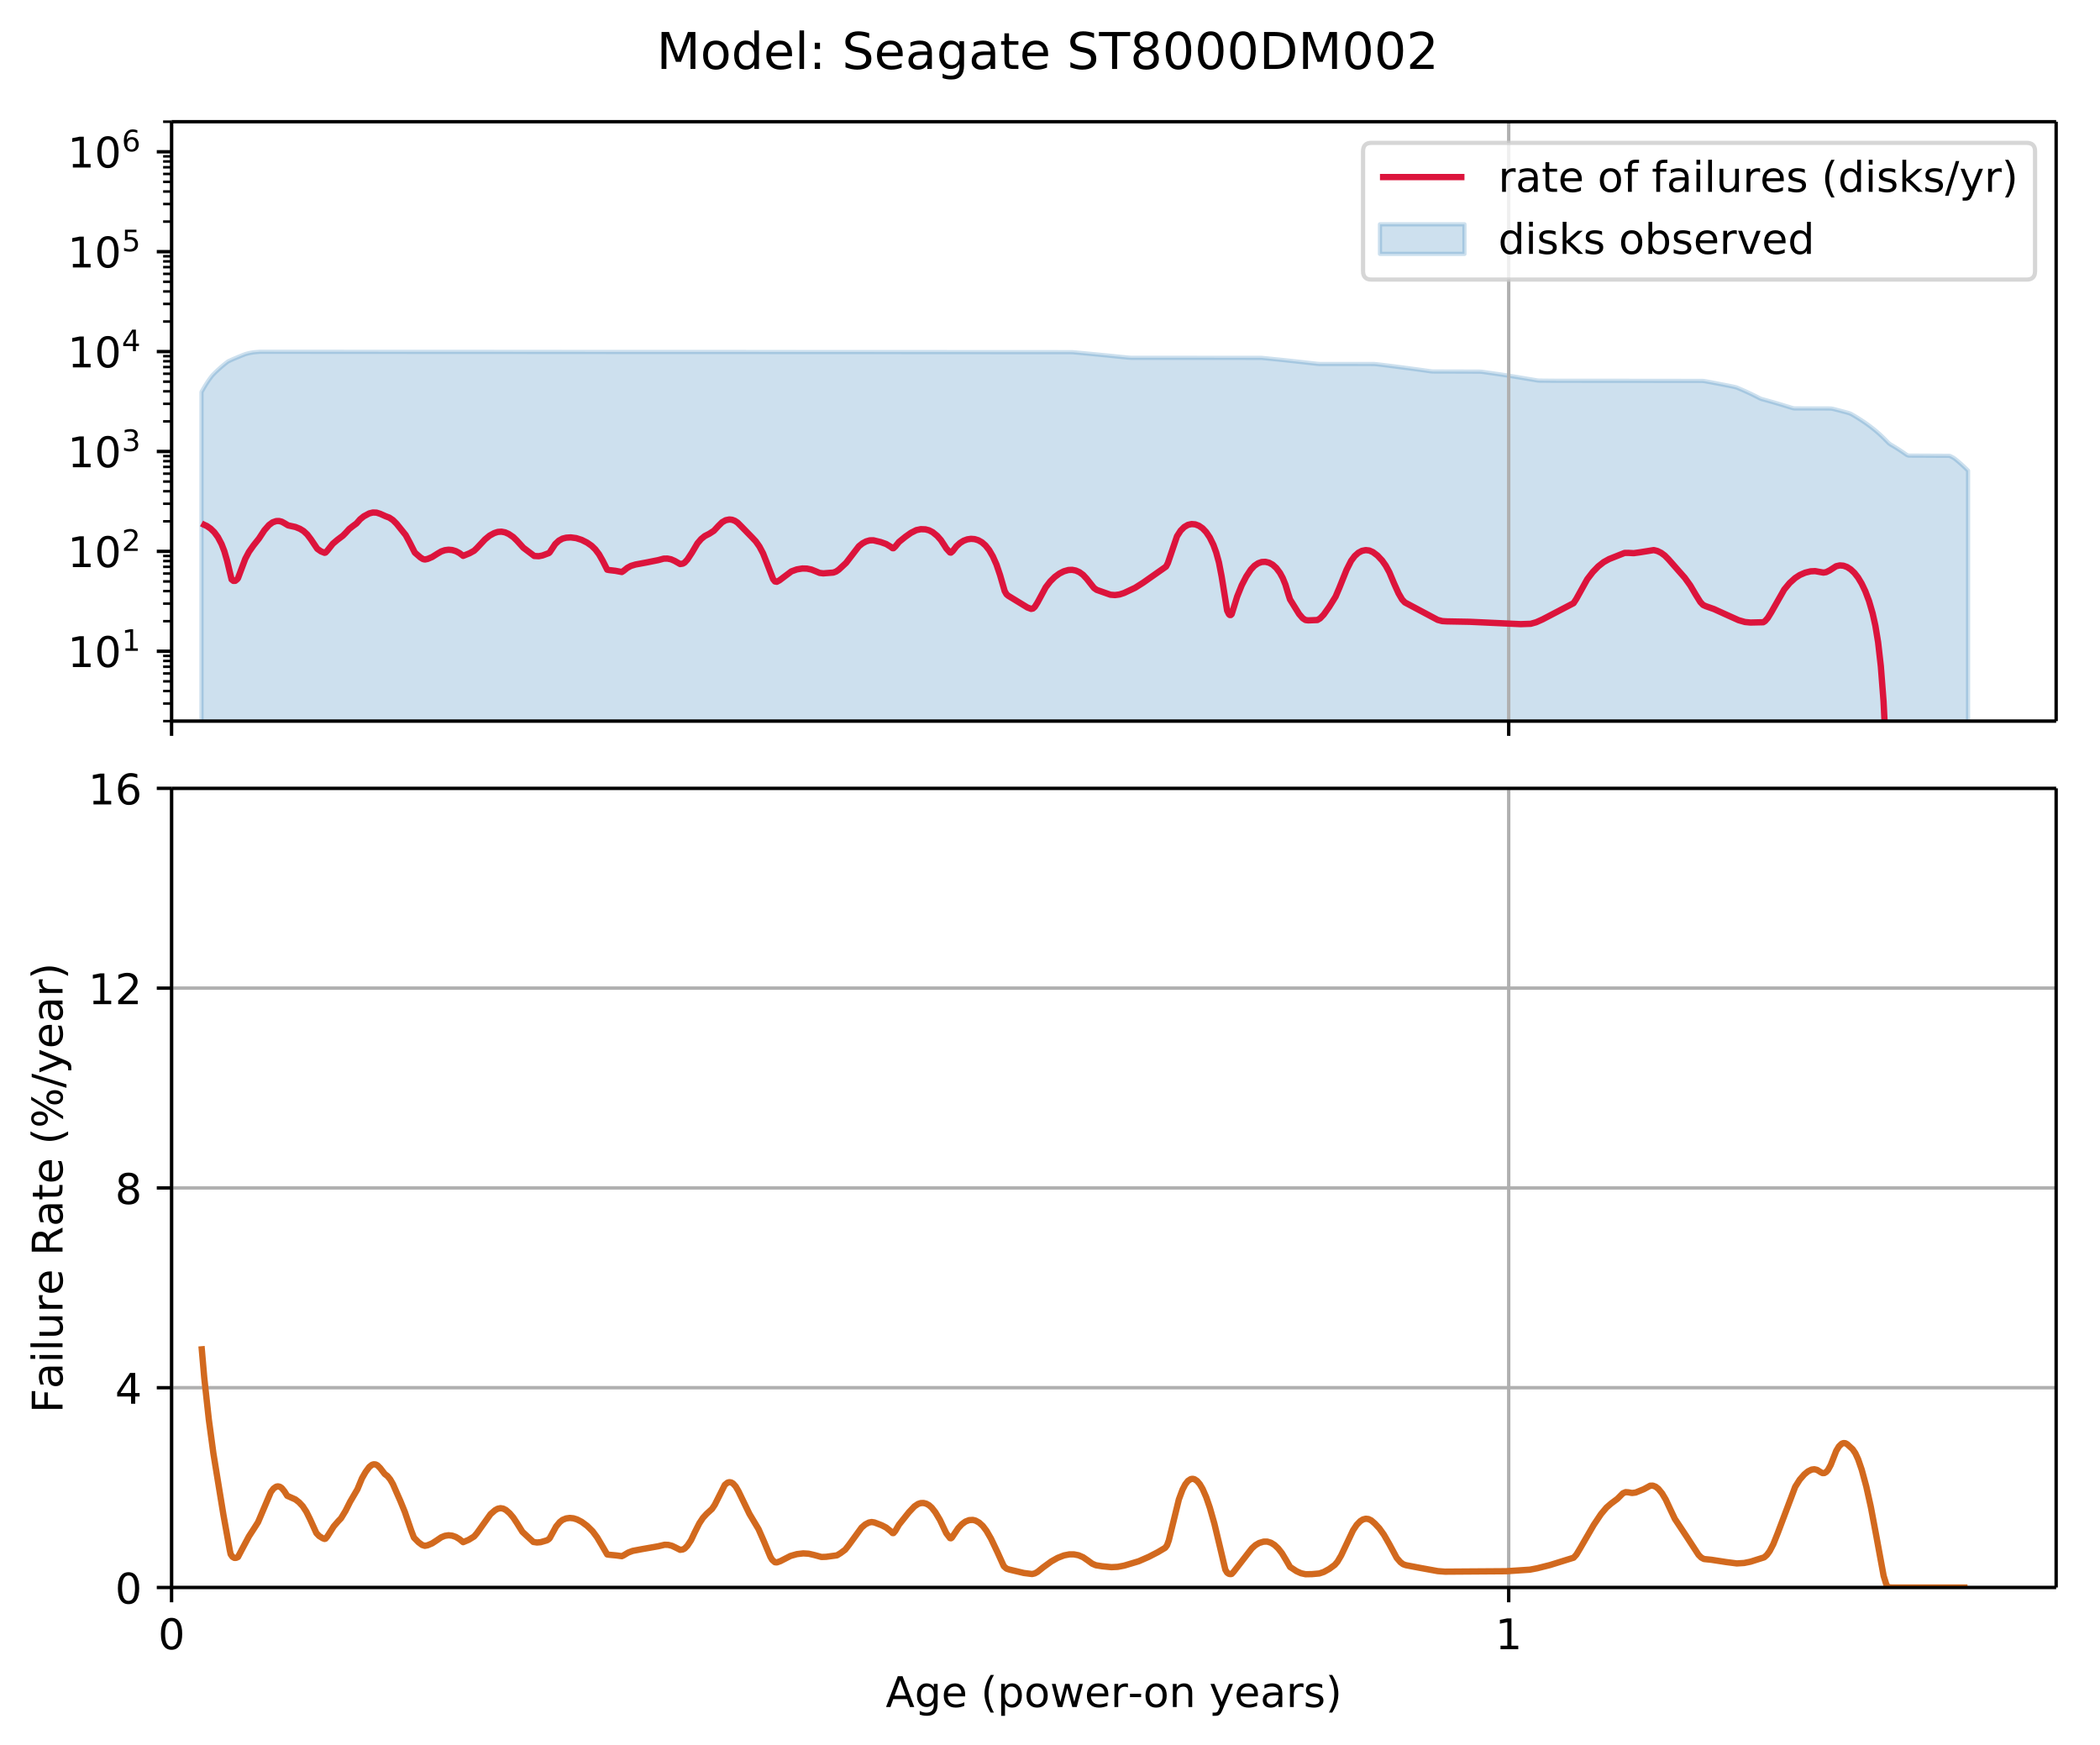
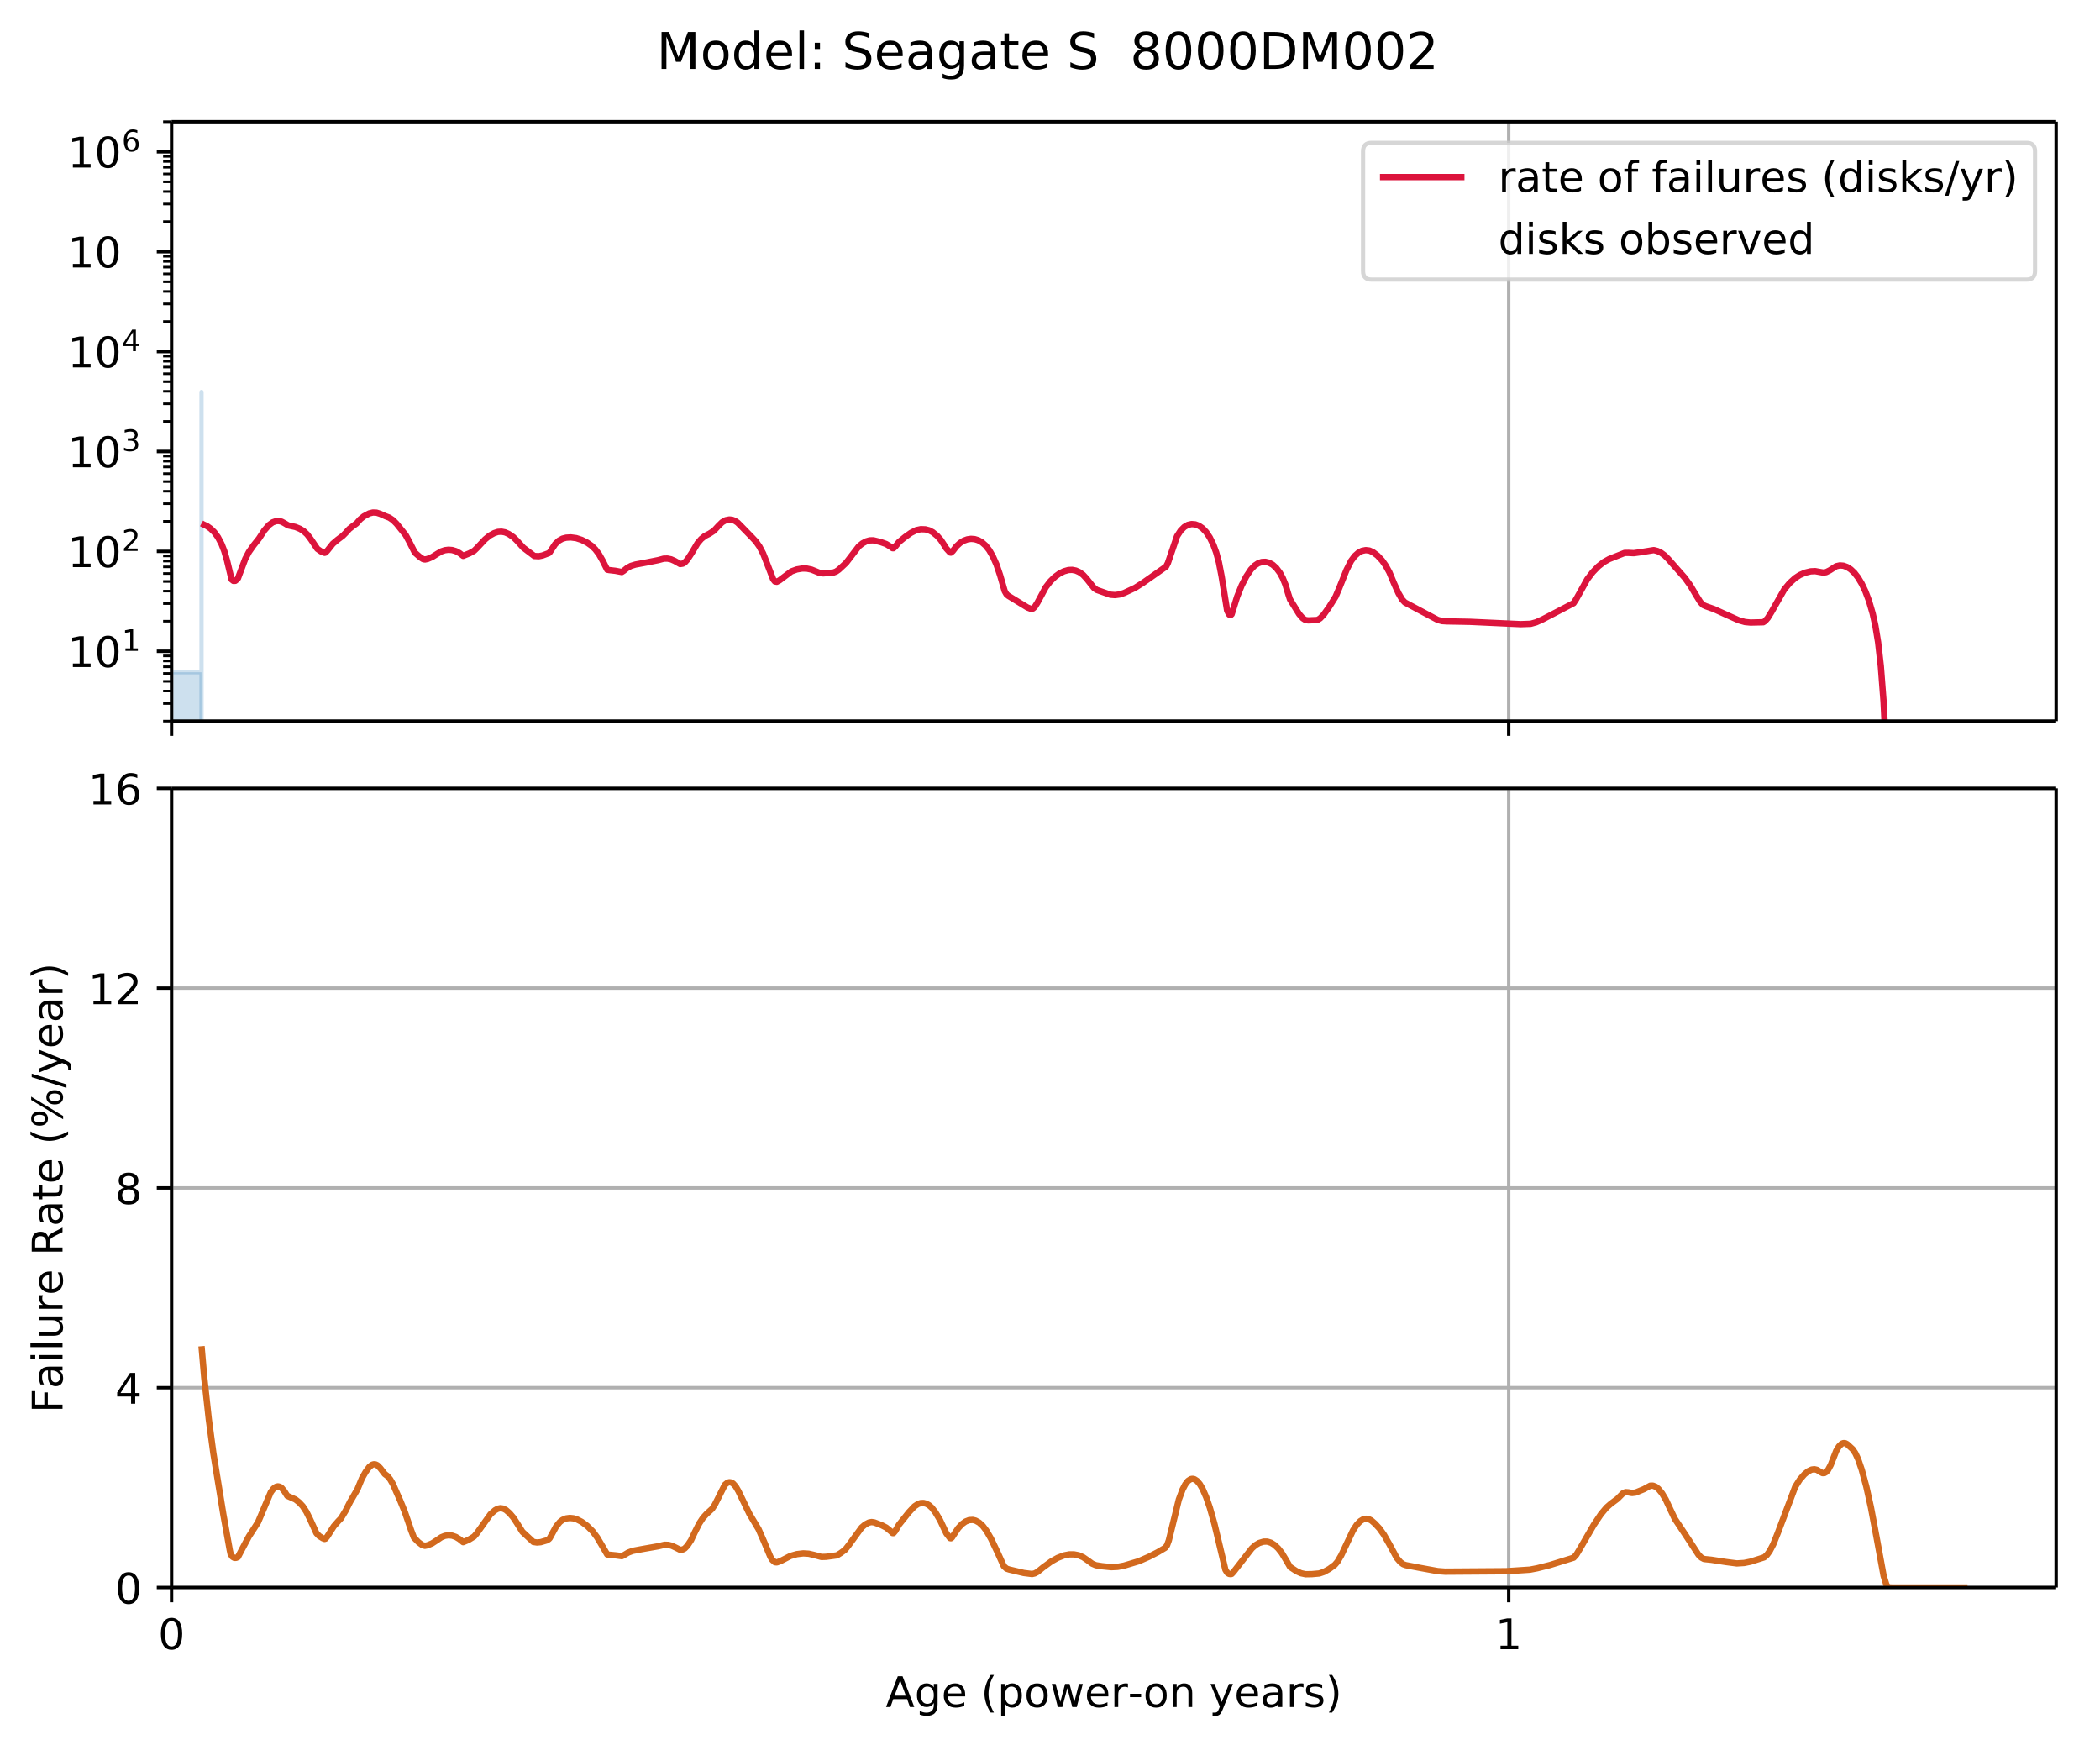
<svg xmlns="http://www.w3.org/2000/svg" xmlns:xlink="http://www.w3.org/1999/xlink" width="497pt" height="413pt" version="1.1" viewBox="0 0 497 413">
  <defs>
    <style type="text/css">*{stroke-linecap:butt;stroke-linejoin:round;}</style>
  </defs>
  <path d="m0 413.2h497.32v-413.2h-497.32z" fill="#fff" />
  <path d="m40.603 170.63h446.02v-141.83h-446.02z" fill="#fff" />
  <defs>
-     <path id="ae" d="m47.691-235.45v-84.997l0.216-0.359 0.216-0.387 0.216-0.373 0.216-0.359 0.216-0.347 0.216-0.336 0.216-0.325 0.216-0.315 0.216-0.304 0.216-0.294 0.216-0.285 0.216-0.267 0.216-0.225 0.216-0.22 0.216-0.215 0.216-0.211 0.216-0.205 0.216-0.201 0.216-0.197 0.216-0.193 0.216-0.19 0.216-0.186 0.216-0.183 0.216-0.18 0.216-0.177 0.216-0.174 0.216-0.171 0.216-0.168 0.216-0.162 0.216-0.105 0.216-0.103 0.216-0.102 0.216-0.099 0.216-0.095 0.216-0.094 0.216-0.093 0.216-0.092 0.216-0.091 0.216-0.091 0.216-0.09 0.216-0.088 0.216-0.088 0.216-0.087 0.216-0.086 0.216-0.086 0.216-0.085 0.216-0.084 0.216-0.083 0.216-0.062 0.216-0.058 0.216-0.058 0.216-0.056 0.216-0.041 0.216-0.04 0.216-0.039 0.216-0.039 0.216-0.038 0.216-0.019 0.216-0.019 0.216-0.019 0.216-0.019 0.216-0.018 0.216-0.018 0.216-0.018 0.216-2.1e-5 0.216-1.6e-5 0.216 4e-6 0.216 7e-6 0.216 1.2e-5 0.216 1.4e-5 0.216 1.9e-5 0.216 2.2e-5 0.216 2.6e-5 0.216 2.9e-5 0.216 3.8e-5 0.216 4.8e-5 3.453 8.01e-4 0.216 5.5e-5 0.216 6.1e-5 0.432 1.42e-4 1.295 3.25e-4 0.216 6.7e-5 0.216 8e-5 0.216 9.2e-5 0.216 1.04e-4 0.432 5.12e-4 0.216 2.34e-4 3.237 0.003 1.079 0.001 1.295 0.001 0.216 2.02e-4 0.863 8.47e-4 0.432 3.93e-4 0.432 3.65e-4 0.216 1.69e-4 0.647 4.05e-4 0.863 4.23e-4 0.216 1.1e-4 0.863 4.57e-4 1.942 8.66e-4 0.216 1.04e-4 0.216 1.08e-4 0.216 1.12e-4 0.216 1.15e-4 0.216 1.31e-4 0.216 1.37e-4 2.158 0.001 3.453 0.002 0.216 1.15e-4 1.079 4.76e-4 0.216 1.01e-4 0.216 1.05e-4 0.216 1.09e-4 0.216 1.21e-4 0.216 1.47e-4 0.216 1.53e-4 0.216 1.6e-4 1.511 0.001 2.374 0.002 0.863 5.47e-4 2.59 0.001 3.021 0.001 0.216 9.1e-5 5.611 0.002 0.216 9.4e-5 0.432 2.25e-4 0.432 2.29e-4 0.216 1.16e-4 0.432 2.36e-4 0.216 1.21e-4 0.216 1.23e-4 0.216 1.27e-4 0.216 1.29e-4 0.216 1.31e-4 0.216 1.35e-4 0.216 1.37e-4 0.216 1.4e-4 0.216 1.44e-4 0.216 1.48e-4 0.216 1.53e-4 0.216 1.57e-4 0.216 1.62e-4 0.216 1.66e-4 0.216 1.7e-4 0.216 1.73e-4 0.216 1.76e-4 0.216 1.81e-4 0.216 1.85e-4 0.216 1.9e-4 0.216 1.93e-4 0.216 1.96e-4 0.216 1.98e-4 1.079 0.001 2.158 0.002 0.432 3.77e-4 0.216 2.04e-4 0.216 2.09e-4 0.216 2.14e-4 0.216 2.18e-4 0.432 4.73e-4 0.216 2.38e-4 1.942 0.002 3.237 0.003 0.863 7.58e-4 1.079 8.48e-4 1.726 0.001 0.216 1.59e-4 0.216 1.72e-4 0.863 7.15e-4 0.863 7.21e-4 0.647 5.46e-4 0.216 1.86e-4 0.216 1.99e-4 0.863 7.06e-4 4.964 0.003 1.079 6.59e-4 0.432 2.66e-4 2.805 0.002 0.216 1.23e-4 0.216 1.1e-4 2.806 0.001 0.216 6.7e-5 0.216 7e-5 13.596 0.004 0.863 2.03e-4 0.216 5.2e-5 0.216 5.6e-5 0.216 6e-5 0.216 6.4e-5 0.216 7.6e-5 0.216 8.1e-5 0.216 8.6e-5 0.216 9e-5 0.216 9.4e-5 0.216 9.8e-5 0.216 1.01e-4 0.216 1.06e-4 0.432 2.16e-4 0.647 3.3e-4 0.647 3.37e-4 0.432 2.28e-4 0.647 3.48e-4 0.216 1.22e-4 0.216 1.26e-4 0.216 1.3e-4 0.216 1.32e-4 0.432 2.69e-4 0.432 2.77e-4 0.216 1.42e-4 0.216 1.47e-4 0.216 1.52e-4 0.216 1.54e-4 0.216 1.57e-4 0.216 1.59e-4 0.216 1.62e-4 0.216 1.68e-4 0.216 1.76e-4 0.216 1.83e-4 0.216 1.9e-4 0.216 1.96e-4 0.216 1.99e-4 0.216 2.01e-4 0.216 2.05e-4 0.216 2.08e-4 0.216 2.12e-4 0.216 2.17e-4 0.216 2.2e-4 0.216 2.24e-4 0.216 2.29e-4 0.216 2.33e-4 0.216 2.4e-4 0.216 2.51e-4 0.216 2.57e-4 0.216 2.62e-4 0.216 2.67e-4 0.216 2.7e-4 0.216 2.74e-4 0.863 0.001 2.806 0.003 0.216 2.68e-4 2.158 0.003 1.511 0.002 1.511 0.002 0.647 6.12e-4 1.295 0.001 1.079 8.36e-4 0.216 1.53e-4 1.079 6.56e-4 0.863 4.57e-4 0.216 1.01e-4 0.432 1.71e-4 0.432 1.31e-4 0.216 5.1e-5 0.216 3.6e-5 0.216 2.2e-5 0.216 8e-6 0.216-4e-6 1.942-3e-4 0.216-3.2e-5 0.216-2.9e-5 0.216-2.4e-5 0.216-2.1e-5 0.216-1.8e-5 0.216-1.5e-5 0.216-1.1e-5 0.216-7e-6 0.216 1e-6 0.216 2e-5 0.216 2.3e-5 0.432 5.1e-5 3.453 4.69e-4 0.216 3.1e-5 0.432 7.1e-5 0.216 3.9e-5 0.216 4.1e-5 0.216 4.8e-5 0.432 1.13e-4 0.432 1.21e-4 0.216 6.3e-5 0.432 1.31e-4 0.432 1.36e-4 0.216 7.1e-5 0.216 7.9e-5 0.216 8.6e-5 0.216 9.4e-5 0.216 1e-4 0.216 1.09e-4 0.216 1.2e-4 0.216 1.33e-4 0.216 1.45e-4 0.216 1.55e-4 2.374 0.002 1.079 7.59e-4 0.432 2.73e-4 1.295 6.59e-4 0.216 1.13e-4 0.216 1.16e-4 0.216 1.21e-4 0.216 1.24e-4 0.216 1.3e-4 0.216 1.42e-4 0.216 1.67e-4 0.216 1.81e-4 2.158 0.002 4.748 0.003 1.079 7.81e-4 1.079 7.92e-4 0.216 1.61e-4 0.216 1.64e-4 0.216 1.66e-4 0.216 1.69e-4 0.432 3.43e-4 0.432 3.48e-4 1.079 8.84e-4 0.216 1.82e-4 0.647 5.54e-4 0.432 3.74e-4 0.216 1.89e-4 1.511 0.001 10.575 0.008 0.863 5.43e-4 0.216 1.2e-4 0.216 1.08e-4 3.021 0.001 0.432 1.59e-4 0.432 1.63e-4 0.432 1.68e-4 0.432 1.73e-4 0.432 1.77e-4 0.216 1.16e-4 0.216 1.27e-4 0.216 1.33e-4 0.216 1.41e-4 0.216 1.51e-4 0.432 3.09e-4 0.216 1.57e-4 0.432 3.19e-4 2.806 0.002 0.432 3.37e-4 0.432 3.43e-4 0.216 1.74e-4 0.216 1.76e-4 0.863 7.14e-4 0.647 5.42e-4 0.432 3.65e-4 0.647 5.52e-4 0.216 2.44e-4 0.216 3.18e-4 0.216 0.003 0.216 0.004 0.216 0.005 0.216 0.013 0.216 0.015 0.216 0.02 0.216 0.02 0.216 0.02 0.216 0.02 0.216 0.02 0.216 0.02 0.216 0.02 0.216 0.02 0.216 0.02 0.216 0.02 0.216 0.02 0.216 0.02 0.216 0.021 0.216 0.021 0.216 0.021 0.216 0.021 0.216 0.021 0.216 0.021 0.216 0.021 0.216 0.021 0.216 0.021 0.216 0.021 0.216 0.021 0.216 0.021 0.216 0.021 0.216 0.021 0.216 0.021 0.216 0.021 0.216 0.021 0.216 0.021 0.216 0.021 0.216 0.021 0.216 0.021 0.216 0.021 0.216 0.021 0.216 0.021 0.216 0.021 0.216 0.022 0.216 0.022 0.216 0.022 0.216 0.022 0.216 0.022 0.216 0.022 0.216 0.022 0.216 0.022 0.216 0.022 0.216 0.022 0.216 0.022 0.216 0.022 0.216 0.022 0.216 0.022 0.216 0.022 0.216 0.022 0.216 0.022 0.216 0.022 0.216 0.022 0.216 0.022 0.216 0.022 0.216 0.019 0.216 0.018 0.216 0.017 0.216 0.008 0.216 0.006 1.295 5.15e-4 0.432 1.75e-4 0.216 9e-5 0.216 9.3e-5 0.216 9.5e-5 0.216 9.8e-5 0.216 1.01e-4 0.216 1.03e-4 0.432 2.13e-4 0.432 2.21e-4 0.216 1.13e-4 0.432 2.31e-4 0.216 1.19e-4 0.216 1.22e-4 0.216 1.25e-4 0.216 1.27e-4 0.216 1.29e-4 0.432 2.33e-4 0.216 1.2e-4 0.216 1.22e-4 0.432 2.49e-4 0.432 2.54e-4 0.432 2.59e-4 0.216 1.33e-4 0.216 1.4e-4 0.216 1.46e-4 0.216 1.74e-4 0.216 1.91e-4 0.216 2.06e-4 0.216 2.09e-4 0.216 2.14e-4 0.216 2.16e-4 1.079 0.001 1.079 0.001 3.669 0.004 1.942 0.002 1.726 0.001 2.374 0.002 0.432 2.96e-4 0.216 1.18e-4 0.216 1.02e-4 1.295 4.81e-4 0.216 8.6e-5 0.216 9.1e-5 0.216 9.4e-5 0.432 1.93e-4 0.216 9.9e-5 0.432 2.03e-4 0.647 3.14e-4 0.863 4.26e-4 0.647 3.26e-4 0.432 2.21e-4 0.216 1.15e-4 0.216 1.21e-4 0.216 1.26e-4 0.216 1.3e-4 0.216 1.33e-4 0.216 1.36e-4 0.216 1.38e-4 0.216 1.41e-4 0.216 1.63e-4 0.216 2.62e-4 0.216 3.62e-4 0.216 0.006 0.216 0.013 0.216 0.021 0.216 0.022 0.216 0.022 0.216 0.022 0.216 0.022 0.216 0.022 0.216 0.022 0.216 0.022 0.216 0.022 0.216 0.022 0.216 0.022 0.216 0.022 0.216 0.022 0.216 0.022 0.216 0.022 0.216 0.022 0.216 0.022 0.216 0.022 0.216 0.022 0.216 0.022 0.216 0.022 0.216 0.023 0.216 0.023 0.216 0.023 0.216 0.023 0.216 0.023 0.216 0.023 0.216 0.023 0.216 0.023 0.216 0.023 0.216 0.023 0.216 0.023 0.216 0.023 0.216 0.023 0.216 0.023 0.216 0.023 0.216 0.023 0.216 0.023 0.216 0.023 0.216 0.023 0.216 0.023 0.216 0.024 0.216 0.024 0.216 0.024 0.216 0.024 0.216 0.024 0.216 0.024 0.216 0.024 0.216 0.024 0.216 0.024 0.216 0.024 0.216 0.024 0.216 0.024 0.216 0.024 0.216 0.024 0.216 0.024 0.216 0.024 0.216 0.024 0.216 0.024 0.216 0.024 0.216 0.024 0.216 0.018 0.216 0.01 0.216 5.7e-4 0.216 1.26e-4 0.216 1.29e-4 0.216 1.32e-4 0.216 1.35e-4 0.216 1.38e-4 0.216 1.4e-4 0.216 1.43e-4 0.216 1.46e-4 0.216 1.49e-4 0.216 1.51e-4 0.216 1.53e-4 0.216 1.56e-4 0.432 3.19e-4 0.432 3.29e-4 0.216 1.69e-4 0.216 1.71e-4 0.216 1.74e-4 0.216 1.77e-4 0.216 1.79e-4 0.216 1.82e-4 0.216 1.84e-4 0.216 1.86e-4 0.216 1.88e-4 0.216 1.9e-4 0.216 1.92e-4 0.432 3.89e-4 0.432 3.97e-4 0.432 4.05e-4 0.216 2.05e-4 0.216 2.07e-4 0.216 2.09e-4 0.216 2.11e-4 0.216 2.13e-4 0.863 8.63e-4 1.079 0.001 0.863 8.78e-4 0.216 2.27e-4 0.216 2.43e-4 0.216 4.11e-4 0.216 5.97e-4 0.216 7.82e-4 0.216 9.69e-4 0.216 0.001 0.216 0.003 0.216 0.017 0.216 0.019 0.216 0.026 0.216 0.026 0.216 0.026 0.216 0.026 0.216 0.026 0.216 0.026 0.216 0.026 0.216 0.026 0.216 0.027 0.216 0.027 0.216 0.027 0.216 0.027 0.216 0.027 0.216 0.027 0.216 0.027 0.216 0.027 0.216 0.027 0.216 0.027 0.216 0.027 0.216 0.027 0.216 0.027 0.216 0.027 0.216 0.028 0.216 0.028 0.216 0.028 0.216 0.028 0.216 0.028 0.216 0.028 0.216 0.028 0.216 0.028 0.216 0.028 0.216 0.028 0.216 0.028 0.216 0.028 0.216 0.028 0.216 0.029 0.216 0.029 0.216 0.029 0.216 0.029 0.216 0.029 0.216 0.029 0.216 0.029 0.216 0.029 0.216 0.029 0.216 0.029 0.216 0.03 0.216 0.03 0.216 0.03 0.216 0.03 0.216 0.03 0.216 0.03 0.216 0.03 0.216 0.03 0.216 0.03 0.216 0.03 0.216 0.03 0.216 0.03 0.216 0.03 0.216 0.03 0.216 0.029 0.216 0.027 0.216 0.011 0.216 0.008 0.647 0.002 1.295 0.003 0.432 0.001 0.216 4.97e-4 0.216 4.86e-4 3.021 0.007 0.216 4.7e-4 0.216 4.72e-4 0.216 4.74e-4 0.216 4.76e-4 0.216 4.78e-4 0.216 4.8e-4 0.216 4.86e-4 0.216 4.91e-4 0.216 4.95e-4 0.216 5.47e-4 0.216 6.03e-4 0.216 6.6e-4 0.216 7.16e-4 0.216 7.73e-4 0.216 8.3e-4 0.216 8.86e-4 0.216 9.43e-4 0.216 1e-3 0.216 7.71e-4 0.216 8.29e-4 0.216 8.85e-4 0.216 9.42e-4 0.216 1e-3 0.216 0.001 0.216 0.018 0.216 0.019 0.216 0.03 0.216 0.03 0.216 0.03 0.216 0.03 0.216 0.03 0.216 0.03 0.216 0.03 0.216 0.03 0.216 0.03 0.216 0.03 0.216 0.031 0.216 0.031 0.216 0.031 0.216 0.031 0.216 0.031 0.216 0.031 0.216 0.031 0.216 0.032 0.216 0.032 0.216 0.032 0.216 0.033 0.216 0.033 0.216 0.033 0.216 0.033 0.216 0.034 0.216 0.034 0.216 0.034 0.216 0.034 0.216 0.034 0.216 0.034 0.216 0.034 0.216 0.034 0.216 0.034 0.216 0.035 0.216 0.035 0.216 0.035 0.216 0.035 0.216 0.035 0.216 0.035 0.216 0.035 0.216 0.035 0.216 0.036 0.216 0.036 0.216 0.036 0.216 0.036 0.216 0.036 0.216 0.036 0.216 0.036 0.216 0.036 0.216 0.036 0.216 0.036 0.216 0.036 0.216 0.036 0.216 0.036 0.216 0.037 0.216 0.037 0.216 0.037 0.216 0.037 0.216 0.037 0.216 0.037 0.216 0.037 0.216 0.017 0.216 0.015 3.453 0.032 0.216 0.002 0.216 0.002 0.216 0.001 0.216 0.001 0.216 5.32e-4 0.216 9.5e-5 0.216 1.02e-4 0.216 1.08e-4 0.216 1.15e-4 0.216 1.22e-4 0.432 2.49e-4 0.432 2.57e-4 0.216 1.31e-4 0.216 1.33e-4 0.432 2.73e-4 0.216 1.39e-4 0.216 1.41e-4 0.216 1.43e-4 0.432 2.93e-4 0.432 3.03e-4 2.374 0.002 0.432 3.15e-4 0.432 3.23e-4 0.216 1.63e-4 0.216 1.65e-4 0.432 3.35e-4 0.216 1.7e-4 0.432 3.45e-4 0.432 3.51e-4 0.216 1.78e-4 0.216 1.83e-4 0.216 1.87e-4 0.216 1.93e-4 0.216 1.97e-4 0.216 2.02e-4 0.216 2.3e-4 0.216 2.42e-4 0.216 2.48e-4 0.216 2.53e-4 0.216 2.6e-4 0.216 2.65e-4 0.216 2.71e-4 0.216 2.77e-4 0.216 2.83e-4 0.216 2.88e-4 0.216 2.94e-4 0.216 2.97e-4 2.158 0.003 2.158 0.003 3.237 0.004 0.216 2.58e-4 2.374 0.003 0.863 0.001 0.216 2.5e-4 0.647 6.97e-4 0.647 6.47e-4 0.647 5.97e-4 4.964 0.004 0.216 1.83e-4 0.216 1.95e-4 0.216 2.12e-4 0.216 2.29e-4 0.216 2.46e-4 0.216 2.63e-4 0.216 2.78e-4 0.216 0.001 0.216 0.001 0.216 0.001 0.216 0.001 0.216 0.003 0.216 0.021 0.216 0.027 0.216 0.039 0.216 0.039 0.216 0.039 0.216 0.039 0.216 0.039 0.216 0.039 0.216 0.04 0.216 0.04 0.216 0.04 0.216 0.04 0.216 0.04 0.216 0.041 0.216 0.041 0.216 0.041 0.216 0.041 0.216 0.041 0.216 0.042 0.216 0.042 0.216 0.042 0.216 0.042 0.216 0.043 0.216 0.043 0.216 0.043 0.216 0.043 0.216 0.043 0.216 0.044 0.216 0.044 0.216 0.044 0.216 0.045 0.216 0.045 0.216 0.046 0.216 0.047 0.216 0.049 0.216 0.049 0.216 0.066 0.216 0.075 0.216 0.089 0.216 0.091 0.216 0.092 0.216 0.092 0.216 0.093 0.216 0.094 0.216 0.095 0.216 0.096 0.216 0.097 0.216 0.098 0.216 0.099 0.216 0.1 0.216 0.101 0.216 0.102 0.216 0.103 0.216 0.104 0.216 0.105 0.216 0.106 0.216 0.107 0.216 0.108 0.216 0.108 0.216 0.109 0.216 0.11 0.216 0.111 0.216 0.11 0.216 0.084 0.216 0.075 0.216 0.058 0.216 0.059 0.216 0.059 0.216 0.059 0.216 0.06 0.216 0.06 0.216 0.06 0.216 0.06 0.216 0.061 0.216 0.061 0.216 0.061 0.216 0.062 0.216 0.062 0.216 0.062 0.216 0.063 0.216 0.063 0.216 0.063 0.216 0.064 0.216 0.064 0.216 0.064 0.216 0.065 0.216 0.065 0.216 0.065 0.216 0.066 0.216 0.066 0.216 0.066 0.216 0.066 0.216 0.067 0.216 0.067 0.216 0.067 0.216 0.067 0.216 0.066 0.216 0.064 0.216 0.063 0.216 0.037 0.216 0.023 0.216 0.002 3.453 0.005 1.942 0.003 0.216 3e-4 0.432 4.71e-4 0.216 2.6e-4 0.216 3.06e-4 0.216 3.46e-4 0.216 3.85e-4 0.216 4.24e-4 0.216 4.64e-4 0.216 5.03e-4 0.216 5.43e-4 0.216 0.007 0.216 0.007 0.216 0.007 0.216 0.036 0.216 0.04 0.216 0.055 0.216 0.055 0.216 0.055 0.216 0.055 0.216 0.056 0.216 0.056 0.216 0.056 0.216 0.057 0.216 0.057 0.216 0.057 0.216 0.058 0.216 0.058 0.216 0.058 0.216 0.059 0.216 0.059 0.216 0.06 0.216 0.062 0.216 0.064 0.216 0.093 0.216 0.099 0.216 0.123 0.216 0.125 0.216 0.126 0.216 0.128 0.216 0.13 0.216 0.131 0.216 0.133 0.216 0.135 0.216 0.137 0.216 0.138 0.216 0.14 0.216 0.142 0.216 0.144 0.216 0.146 0.216 0.148 0.216 0.151 0.216 0.153 0.216 0.155 0.216 0.158 0.216 0.16 0.216 0.163 0.216 0.165 0.216 0.168 0.216 0.171 0.216 0.174 0.216 0.177 0.216 0.18 0.216 0.183 0.216 0.186 0.216 0.19 0.216 0.193 0.216 0.197 0.216 0.201 0.216 0.205 0.216 0.209 0.216 0.213 0.216 0.217 0.216 0.222 0.216 0.214 0.216 0.218 0.216 0.221 0.216 0.163 0.216 0.156 0.216 0.125 0.216 0.127 0.216 0.128 0.216 0.13 0.216 0.131 0.216 0.133 0.216 0.135 0.216 0.137 0.216 0.138 0.216 0.14 0.216 0.142 0.216 0.144 0.216 0.146 0.216 0.148 0.216 0.15 0.216 0.152 0.216 0.15 0.216 0.146 0.216 0.074 0.216 0.061 0.216 0.002 0.216 0.001 0.216 0.001 0.216 0.001 0.216 0.001 0.216 0.001 0.216 0.001 0.216 0.001 0.216 0.001 0.216 0.001 0.216 9.9e-4 0.216 9.79e-4 0.216 9.67e-4 0.216 9.55e-4 0.216 9.44e-4 0.432 0.002 0.432 0.002 0.432 0.002 0.432 0.002 0.432 0.002 0.432 0.002 0.432 0.002 0.432 0.002 2.374 0.009 0.216 8.33e-4 0.216 0.001 0.216 0.037 0.216 0.098 0.216 0.102 0.216 0.116 0.216 0.12 0.216 0.139 0.216 0.171 0.216 0.174 0.216 0.177 0.216 0.18 0.216 0.183 0.216 0.186 0.216 0.19 0.216 0.193 0.216 0.197 0.216 0.201 0.216 0.205 0.216 0.209 0.216 0.213 0.216 0.218 0.216 0.222v66.315h-418.02z" stroke="#0766aa" stroke-opacity=".2" />
+     <path id="ae" d="m47.691-235.45v-84.997v66.315h-418.02z" stroke="#0766aa" stroke-opacity=".2" />
  </defs>
  <g clip-path="url(#k)">
    <use y="413.196" fill="#0766aa" fill-opacity=".2" stroke="#0766aa" stroke-opacity=".2" xlink:href="#ae" />
  </g>
  <path d="m40.603 170.63v-141.83" clip-path="url(#k)" fill="none" stroke="#b0b0b0" stroke-linecap="square" stroke-width=".8" />
  <defs>
    <path id="l" d="m0 0v3.5" stroke="#000" stroke-width=".8" />
  </defs>
  <use x="40.603" y="170.627" stroke="#000000" stroke-width=".8" xlink:href="#l" />
  <path d="m357.06 170.63v-141.83" clip-path="url(#k)" fill="none" stroke="#b0b0b0" stroke-linecap="square" stroke-width=".8" />
  <use x="357.063" y="170.627" stroke="#000000" stroke-width=".8" xlink:href="#l" />
  <defs>
    <path id="d" d="m0 0h-3.5" stroke="#000" stroke-width=".8" />
  </defs>
  <use x="40.603" y="154.105" stroke="#000000" stroke-width=".8" xlink:href="#d" />
  <defs>
    <path id="e" d="m12.406 8.297h16.109v55.625l-17.531-3.516v8.984l17.438 3.516h9.859v-64.609h16.109v-8.297h-41.984z" />
    <path id="c" d="m31.781 66.406q-7.609 0-11.453-7.5-3.828-7.484-3.828-22.531 0-14.984 3.828-22.484 3.844-7.5 11.453-7.5 7.672 0 11.5 7.5 3.844 7.5 3.844 22.484 0 15.047-3.844 22.531-3.828 7.5-11.5 7.5zm0 7.812q12.266 0 18.734-9.703 6.469-9.688 6.469-28.141 0-18.406-6.469-28.109-6.469-9.688-18.734-9.688-12.25 0-18.719 9.688-6.469 9.703-6.469 28.109 0 18.453 6.469 28.141 6.469 9.703 18.719 9.703z" />
  </defs>
  <g transform="translate(16.003 157.9) scale(.1 -.1)">
    <use transform="translate(0 .684)" xlink:href="#e" />
    <use transform="translate(63.623 .684)" xlink:href="#c" />
    <use transform="translate(128.2 38.966) scale(.7)" xlink:href="#e" />
  </g>
  <use x="40.603" y="130.467" stroke="#000000" stroke-width=".8" xlink:href="#d" />
  <defs>
    <path id="r" d="m19.188 8.297h34.422v-8.297h-46.281v8.297q5.609 5.812 15.297 15.594 9.703 9.797 12.188 12.641 4.734 5.312 6.609 9 1.891 3.688 1.891 7.25 0 5.812-4.078 9.469-4.078 3.672-10.625 3.672-4.641 0-9.797-1.609-5.141-1.609-11-4.891v9.969q5.953 2.391 11.125 3.609 5.188 1.219 9.484 1.219 11.328 0 18.062-5.672 6.734-5.656 6.734-15.125 0-4.5-1.688-8.531-1.672-4.016-6.125-9.484-1.219-1.422-7.766-8.188-6.531-6.766-18.453-18.922z" />
  </defs>
  <g transform="translate(16.003 134.27) scale(.1 -.1)">
    <use transform="translate(0 .766)" xlink:href="#e" />
    <use transform="translate(63.623 .766)" xlink:href="#c" />
    <use transform="translate(128.2 39.047) scale(.7)" xlink:href="#r" />
  </g>
  <use x="40.603" y="106.829" stroke="#000000" stroke-width=".8" xlink:href="#d" />
  <defs>
    <path id="ar" d="m40.578 39.312q7.078-1.516 11.047-6.312 3.984-4.781 3.984-11.812 0-10.781-7.422-16.703-7.422-5.906-21.094-5.906-4.578 0-9.438 0.906t-10.031 2.719v9.516q4.094-2.391 8.969-3.609 4.891-1.219 10.219-1.219 9.266 0 14.125 3.656t4.859 10.641q0 6.453-4.516 10.078-4.516 3.641-12.562 3.641h-8.5v8.109h8.891q7.266 0 11.125 2.906t3.859 8.375q0 5.609-3.984 8.609-3.969 3.016-11.391 3.016-4.062 0-8.703-0.891-4.641-0.875-10.203-2.719v8.781q5.625 1.562 10.531 2.344t9.25 0.781q11.234 0 17.766-5.109 6.547-5.094 6.547-13.781 0-6.062-3.469-10.234t-9.859-5.781z" />
  </defs>
  <g transform="translate(16.003 110.63) scale(.1 -.1)">
    <use transform="translate(0 .766)" xlink:href="#e" />
    <use transform="translate(63.623 .766)" xlink:href="#c" />
    <use transform="translate(128.2 39.047) scale(.7)" xlink:href="#ar" />
  </g>
  <use x="40.603" y="83.192" stroke="#000000" stroke-width=".8" xlink:href="#d" />
  <defs>
    <path id="ac" d="m37.797 64.312-24.906-38.922h24.906zm-2.594 8.594h12.406v-47.516h10.406v-8.203h-10.406v-17.188h-9.812v17.188h-32.906v9.516z" />
  </defs>
  <g transform="translate(16.003 86.991) scale(.1 -.1)">
    <use transform="translate(0 .684)" xlink:href="#e" />
    <use transform="translate(63.623 .684)" xlink:href="#c" />
    <use transform="translate(128.2 38.966) scale(.7)" xlink:href="#ac" />
  </g>
  <use x="40.603" y="59.554" stroke="#000000" stroke-width=".8" xlink:href="#d" />
  <defs>
-     <path id="aq" d="m10.797 72.906h38.719v-8.312h-29.688v-17.859q2.141 0.734 4.281 1.094 2.156 0.359 4.312 0.359 12.203 0 19.328-6.688 7.141-6.688 7.141-18.109 0-11.766-7.328-18.297-7.328-6.516-20.656-6.516-4.594 0-9.359 0.781-4.75 0.781-9.828 2.344v9.922q4.391-2.391 9.078-3.562t9.906-1.172q8.453 0 13.375 4.438 4.938 4.438 4.938 12.062 0 7.609-4.938 12.047-4.922 4.453-13.375 4.453-3.953 0-7.891-0.875-3.922-0.875-8.016-2.734z" />
-   </defs>
+     </defs>
  <g transform="translate(16.003 63.353) scale(.1 -.1)">
    <use transform="translate(0 .684)" xlink:href="#e" />
    <use transform="translate(63.623 .684)" xlink:href="#c" />
    <use transform="translate(128.2 38.966) scale(.7)" xlink:href="#aq" />
  </g>
  <use x="40.603" y="35.916" stroke="#000000" stroke-width=".8" xlink:href="#d" />
  <defs>
    <path id="ab" d="m33.016 40.375q-6.641 0-10.531-4.547-3.875-4.531-3.875-12.438 0-7.859 3.875-12.438 3.891-4.562 10.531-4.562t10.516 4.562q3.875 4.578 3.875 12.438 0 7.906-3.875 12.438-3.875 4.547-10.516 4.547zm19.578 30.922v-8.984q-3.719 1.75-7.5 2.672-3.781 0.938-7.5 0.938-9.766 0-14.922-6.594-5.141-6.594-5.875-19.922 2.875 4.25 7.219 6.516 4.359 2.266 9.578 2.266 10.984 0 17.359-6.672 6.375-6.656 6.375-18.125 0-11.234-6.641-18.031-6.641-6.781-17.672-6.781-12.656 0-19.344 9.688-6.688 9.703-6.688 28.109 0 17.281 8.203 27.562t22.016 10.281q3.719 0 7.5-0.734t7.891-2.188z" />
  </defs>
  <g transform="translate(16.003 39.715) scale(.1 -.1)">
    <use transform="translate(0 .766)" xlink:href="#e" />
    <use transform="translate(63.623 .766)" xlink:href="#c" />
    <use transform="translate(128.2 39.047) scale(.7)" xlink:href="#ab" />
  </g>
  <defs>
    <path id="a" d="m0 0h-2" stroke="#000" stroke-width=".6" />
  </defs>
  <use x="40.603" y="170.627" stroke="#000000" stroke-width=".6" xlink:href="#a" />
  <use x="40.603" y="166.465" stroke="#000000" stroke-width=".6" xlink:href="#a" />
  <use x="40.603" y="163.512" stroke="#000000" stroke-width=".6" xlink:href="#a" />
  <use x="40.603" y="161.221" stroke="#000000" stroke-width=".6" xlink:href="#a" />
  <use x="40.603" y="159.349" stroke="#000000" stroke-width=".6" xlink:href="#a" />
  <use x="40.603" y="157.767" stroke="#000000" stroke-width=".6" xlink:href="#a" />
  <use x="40.603" y="156.396" stroke="#000000" stroke-width=".6" xlink:href="#a" />
  <use x="40.603" y="155.187" stroke="#000000" stroke-width=".6" xlink:href="#a" />
  <use x="40.603" y="146.989" stroke="#000000" stroke-width=".6" xlink:href="#a" />
  <use x="40.603" y="142.827" stroke="#000000" stroke-width=".6" xlink:href="#a" />
  <use x="40.603" y="139.874" stroke="#000000" stroke-width=".6" xlink:href="#a" />
  <use x="40.603" y="137.583" stroke="#000000" stroke-width=".6" xlink:href="#a" />
  <use x="40.603" y="135.711" stroke="#000000" stroke-width=".6" xlink:href="#a" />
  <use x="40.603" y="134.129" stroke="#000000" stroke-width=".6" xlink:href="#a" />
  <use x="40.603" y="132.758" stroke="#000000" stroke-width=".6" xlink:href="#a" />
  <use x="40.603" y="131.549" stroke="#000000" stroke-width=".6" xlink:href="#a" />
  <use x="40.603" y="123.352" stroke="#000000" stroke-width=".6" xlink:href="#a" />
  <use x="40.603" y="119.189" stroke="#000000" stroke-width=".6" xlink:href="#a" />
  <use x="40.603" y="116.236" stroke="#000000" stroke-width=".6" xlink:href="#a" />
  <use x="40.603" y="113.945" stroke="#000000" stroke-width=".6" xlink:href="#a" />
  <use x="40.603" y="112.073" stroke="#000000" stroke-width=".6" xlink:href="#a" />
  <use x="40.603" y="110.491" stroke="#000000" stroke-width=".6" xlink:href="#a" />
  <use x="40.603" y="109.12" stroke="#000000" stroke-width=".6" xlink:href="#a" />
  <use x="40.603" y="107.911" stroke="#000000" stroke-width=".6" xlink:href="#a" />
  <use x="40.603" y="99.714" stroke="#000000" stroke-width=".6" xlink:href="#a" />
  <use x="40.603" y="95.551" stroke="#000000" stroke-width=".6" xlink:href="#a" />
  <use x="40.603" y="92.598" stroke="#000000" stroke-width=".6" xlink:href="#a" />
  <use x="40.603" y="90.307" stroke="#000000" stroke-width=".6" xlink:href="#a" />
  <use x="40.603" y="88.436" stroke="#000000" stroke-width=".6" xlink:href="#a" />
  <use x="40.603" y="86.853" stroke="#000000" stroke-width=".6" xlink:href="#a" />
  <use x="40.603" y="85.482" stroke="#000000" stroke-width=".6" xlink:href="#a" />
  <use x="40.603" y="84.273" stroke="#000000" stroke-width=".6" xlink:href="#a" />
  <use x="40.603" y="76.076" stroke="#000000" stroke-width=".6" xlink:href="#a" />
  <use x="40.603" y="71.913" stroke="#000000" stroke-width=".6" xlink:href="#a" />
  <use x="40.603" y="68.96" stroke="#000000" stroke-width=".6" xlink:href="#a" />
  <use x="40.603" y="66.669" stroke="#000000" stroke-width=".6" xlink:href="#a" />
  <use x="40.603" y="64.798" stroke="#000000" stroke-width=".6" xlink:href="#a" />
  <use x="40.603" y="63.215" stroke="#000000" stroke-width=".6" xlink:href="#a" />
  <use x="40.603" y="61.844" stroke="#000000" stroke-width=".6" xlink:href="#a" />
  <use x="40.603" y="60.635" stroke="#000000" stroke-width=".6" xlink:href="#a" />
  <use x="40.603" y="52.438" stroke="#000000" stroke-width=".6" xlink:href="#a" />
  <use x="40.603" y="48.275" stroke="#000000" stroke-width=".6" xlink:href="#a" />
  <use x="40.603" y="45.322" stroke="#000000" stroke-width=".6" xlink:href="#a" />
  <use x="40.603" y="43.031" stroke="#000000" stroke-width=".6" xlink:href="#a" />
  <use x="40.603" y="41.16" stroke="#000000" stroke-width=".6" xlink:href="#a" />
  <use x="40.603" y="39.577" stroke="#000000" stroke-width=".6" xlink:href="#a" />
  <use x="40.603" y="38.206" stroke="#000000" stroke-width=".6" xlink:href="#a" />
  <use x="40.603" y="36.997" stroke="#000000" stroke-width=".6" xlink:href="#a" />
  <use x="40.603" y="28.8" stroke="#000000" stroke-width=".6" xlink:href="#a" />
  <path d="m47.691 123.85 0.432 0.237 0.863 0.396 0.863 0.605 0.863 0.838 0.863 1.173 0.863 1.639 0.647 1.662 0.647 2.224 1.079 4.484 0.432 0.341 0.432-0.012 0.432-0.348 0.216-0.263 1.726-4.587 0.863-1.641 1.079-1.532 1.295-1.63 1.295-1.972 1.079-1.231 0.863-0.636 0.863-0.299 0.647-0.017 0.647 0.162 0.647 0.353 0.863 0.519 1.726 0.377 1.079 0.441 0.863 0.531 0.863 0.804 0.863 1.14 1.511 2.248 0.863 0.607 0.863 0.343 0.216-0.057 0.432-0.452 1.295-1.632 1.079-0.917 1.295-0.977 0.647-0.65 0.863-0.951 0.863-0.683 0.863-0.626 0.863-0.986 0.863-0.699 1.295-0.694 0.863-0.212 0.863 0.031 0.863 0.279 1.295 0.577 0.863 0.327 0.863 0.58 0.863 0.867 2.158 2.686 0.863 1.595 1.295 2.55 1.295 1.125 0.647 0.405 0.432 0.097 0.647-0.131 1.079-0.455 1.295-0.82 0.863-0.502 0.863-0.296 0.863-0.108 0.863 0.074 0.863 0.26 0.863 0.459 0.863 0.66 1.511-0.613 1.079-0.594 0.647-0.622 1.942-2.073 1.079-0.887 1.079-0.591 0.863-0.285 0.863-0.063 0.863 0.163 0.863 0.384 1.079 0.735 0.863 0.845 1.511 1.668 2.59 1.96 1.079 0.054 0.863-0.171 1.511-0.563 0.216-0.204 1.295-1.945 0.863-0.8 0.863-0.479 0.863-0.221 1.079-0.067 1.295 0.17 1.295 0.417 1.295 0.651 1.079 0.757 0.863 0.844 0.863 1.14 0.863 1.519 1.079 2.139 0.432 0.09 1.511 0.174 1.511 0.286 0.432-0.271 0.863-0.7 0.863-0.47 1.079-0.328 2.59-0.481 2.806-0.563 1.295-0.348 0.863-0.018 0.863 0.173 0.863 0.381 1.295 0.738 0.647-0.103 0.432-0.255 0.647-0.713 1.079-1.641 1.295-2.19 0.863-1.01 0.863-0.705 1.079-0.551 1.079-0.696 1.079-1.166 0.863-0.85 0.863-0.491 0.863-0.172 0.647 0.069 0.647 0.241 0.647 0.426 0.863 0.865 2.59 2.659 0.863 0.918 0.863 1.226 0.863 1.631 0.863 2.184 1.511 3.912 0.432 0.532 0.432 0.08 0.647-0.346 2.806-2.111 1.295-0.469 1.295-0.218 1.079 0.024 1.079 0.225 1.079 0.433 0.863 0.363 0.863 0.103 2.374-0.186 0.647-0.239 0.647-0.441 1.726-1.604 3.021-3.933 0.863-0.691 0.863-0.463 0.863-0.249 0.863-0.014 1.726 0.422 1.295 0.46 1.079 0.657 0.432 0.329 0.216 0.005 0.432-0.396 0.863-1.075 1.511-1.226 1.295-0.919 1.295-0.656 1.079-0.231 1.079 0.04 0.863 0.226 0.863 0.445 1.079 0.881 0.863 0.978 0.863 1.311 0.432 0.689 0.863 0.943 0.216 0.034 0.432-0.358 0.863-1.131 0.863-0.795 0.863-0.534 0.863-0.317 0.863-0.126 0.863 0.065 0.863 0.264 0.863 0.483 0.863 0.757 0.863 1.085 0.863 1.489 0.863 1.93 0.863 2.555 1.079 3.733 0.432 0.755 0.432 0.366 4.532 2.771 0.863 0.327 0.432-0.091 0.432-0.386 0.647-1.026 1.942-3.608 1.079-1.402 1.079-1.065 1.079-0.787 1.079-0.54 1.079-0.304 0.863-0.036 0.863 0.167 0.863 0.384 0.863 0.631 0.863 0.932 1.726 2.184 0.647 0.45 3.237 1.139 1.079 0.082 1.079-0.142 1.079-0.352 2.59-1.218 1.942-1.234 5.395-3.795 0.432-0.833 2.158-6.341 0.863-1.333 0.863-0.863 0.863-0.498 0.863-0.192 0.863 0.069 0.863 0.324 0.863 0.594 0.863 0.905 0.863 1.285 0.863 1.764 0.647 1.768 0.647 2.353 0.647 3.337 1.295 8.069 0.432 0.877 0.216 0.176h0.216l0.216-0.198 0.432-1.383 0.863-2.776 1.079-2.68 1.079-2.081 1.079-1.634 0.863-0.913 0.863-0.58 0.863-0.299 0.863-0.043 0.863 0.209 0.863 0.476 0.863 0.781 0.863 1.159 0.647 1.195 0.647 1.583 0.647 2.156 0.432 1.331 2.158 3.472 0.863 0.994 0.647 0.419 0.647 0.08 2.158-0.084 0.647-0.387 0.863-0.899 1.295-1.828 1.511-2.42 0.863-2.026 1.726-4.301 1.079-2.139 0.863-1.152 0.863-0.767 0.863-0.452 0.863-0.172 0.863 0.098 0.863 0.381 1.079 0.813 1.079 1.151 0.863 1.221 0.863 1.572 1.079 2.575 1.079 2.399 0.863 1.479 0.647 0.687 7.769 4.137 1.079 0.285 1.079 0.065 5.395 0.1 12.086 0.555 2.374-0.084 1.295-0.364 1.511-0.676 7.338-3.838 0.647-0.998 2.59-4.661 1.295-1.69 1.295-1.343 1.295-1.026 1.295-0.722 3.669-1.455 0.863-0.006 1.295 0.065 1.511-0.207 3.237-0.522 0.863 0.224 0.863 0.425 0.863 0.636 0.863 0.869 2.59 2.945 1.295 1.465 1.295 1.803 1.295 2.192 1.079 1.733 0.647 0.688 0.647 0.297 1.942 0.683 2.59 1.179 3.237 1.453 1.511 0.431 1.295 0.124 3.021-0.07 0.432-0.278 0.647-0.739 0.863-1.4 3.021-5.314 1.295-1.56 1.295-1.169 1.079-0.706 1.295-0.562 1.295-0.32 1.079-0.047 1.079 0.197 0.863 0.146 0.647-0.106 0.863-0.433 1.511-0.967 0.863-0.192 0.863 0.071 0.863 0.316 0.863 0.559 0.863 0.816 0.863 1.107 0.863 1.443 0.863 1.805 0.863 2.277 0.863 2.954 0.647 2.903 0.647 3.917 0.647 5.691 0.647 8.364 0.432 8.713 0.432 16.119 0.216 20.382 0.147 202.97v0" clip-path="url(#k)" fill="none" stroke="#dc143c" stroke-linecap="square" stroke-width="1.5" />
  <path d="m40.603 170.63v-141.83" fill="none" stroke="#000" stroke-linecap="square" stroke-width=".8" />
  <path d="m486.62 170.63v-141.83" fill="none" stroke="#000" stroke-linecap="square" stroke-width=".8" />
  <path d="m40.603 170.63h446.02" fill="none" stroke="#000" stroke-linecap="square" stroke-width=".8" />
  <path d="m40.603 28.8h446.02" fill="none" stroke="#000" stroke-linecap="square" stroke-width=".8" />
  <path d="m324.59 66.156h155.04q2 0 2-2v-28.356q0-2-2-2h-155.04q-2 0-2 2v28.356q0 2 2 2z" fill="#fff" opacity=".8" stroke="#ccc" />
  <path d="m326.59 41.898h20" fill="none" stroke="#dc143c" stroke-linecap="square" stroke-width="1.5" />
  <defs>
    <path id="g" d="m41.109 46.297q-1.516 0.875-3.297 1.281-1.781 0.422-3.922 0.422-7.625 0-11.703-4.953t-4.078-14.234v-28.812h-9.031v54.688h9.031v-8.5q2.844 4.984 7.375 7.391 4.547 2.422 11.047 2.422 0.922 0 2.047-0.125 1.125-0.109 2.484-0.359z" />
    <path id="h" d="m34.281 27.484q-10.891 0-15.094-2.484t-4.203-8.5q0-4.781 3.156-7.594 3.156-2.797 8.562-2.797 7.484 0 12 5.297t4.516 14.078v2zm17.922 3.719v-31.203h-8.984v8.297q-3.078-4.969-7.672-7.344t-11.234-2.375q-8.391 0-13.359 4.719-4.953 4.719-4.953 12.625 0 9.219 6.172 13.906 6.188 4.688 18.438 4.688h12.609v0.891q0 6.203-4.078 9.594t-11.453 3.391q-4.688 0-9.141-1.125-4.438-1.125-8.531-3.375v8.312q4.922 1.906 9.562 2.844 4.641 0.953 9.031 0.953 11.875 0 17.734-6.156 5.859-6.141 5.859-18.641z" />
    <path id="p" d="m18.312 70.219v-15.531h18.5v-6.984h-18.5v-29.688q0-6.688 1.828-8.594t7.453-1.906h9.219v-7.516h-9.219q-10.406 0-14.359 3.875-3.953 3.891-3.953 14.141v29.688h-6.594v6.984h6.594v15.531z" />
    <path id="b" d="m56.203 29.594v-4.391h-41.312q0.594-9.281 5.594-14.141t13.938-4.859q5.172 0 10.031 1.266t9.656 3.812v-8.5q-4.844-2.047-9.922-3.125t-10.297-1.078q-13.094 0-20.734 7.609-7.641 7.625-7.641 20.625 0 13.422 7.25 21.297 7.25 7.891 19.562 7.891 11.031 0 17.453-7.109 6.422-7.094 6.422-19.297zm-8.984 2.641q-0.094 7.359-4.125 11.75-4.031 4.406-10.672 4.406-7.516 0-12.031-4.25t-5.203-11.969z" />
    <path id="j" d="m30.609 48.391q-7.219 0-11.422-5.641t-4.203-15.453 4.172-15.453q4.188-5.641 11.453-5.641 7.188 0 11.375 5.656 4.203 5.672 4.203 15.438 0 9.719-4.203 15.406-4.188 5.688-11.375 5.688zm0 7.609q11.719 0 18.406-7.625 6.703-7.609 6.703-21.078 0-13.422-6.703-21.078-6.688-7.641-18.406-7.641-11.766 0-18.438 7.641-6.656 7.656-6.656 21.078 0 13.469 6.656 21.078 6.672 7.625 18.438 7.625z" />
    <path id="x" d="m37.109 75.984v-7.484h-8.594q-4.828 0-6.719-1.953-1.875-1.953-1.875-7.031v-4.828h14.797v-6.984h-14.797v-47.703h-9.031v47.703h-8.594v6.984h8.594v3.812q0 9.125 4.25 13.297 4.25 4.188 13.469 4.188z" />
    <path id="m" d="m9.422 54.688h8.984v-54.688h-8.984zm0 21.297h8.984v-11.391h-8.984z" />
    <path id="q" d="m9.422 75.984h8.984v-75.984h-8.984z" />
    <path id="u" d="m8.5 21.578v33.109h8.984v-32.766q0-7.766 3.016-11.656 3.031-3.875 9.094-3.875 7.266 0 11.484 4.641 4.234 4.641 4.234 12.656v31h8.984v-54.688h-8.984v8.406q-3.266-4.984-7.594-7.406-4.312-2.422-10.031-2.422-9.422 0-14.312 5.859-4.875 5.859-4.875 17.141zm22.609 34.422z" />
    <path id="i" d="m44.281 53.078v-8.5q-3.797 1.953-7.906 2.922-4.094 0.984-8.5 0.984-6.688 0-10.031-2.047t-3.344-6.156q0-3.125 2.391-4.906t9.625-3.391l3.078-0.688q9.562-2.047 13.594-5.781t4.031-10.422q0-7.625-6.031-12.078-6.031-4.438-16.578-4.438-4.391 0-9.156 0.859t-10.031 2.562v9.281q4.984-2.594 9.812-3.891 4.828-1.281 9.578-1.281 6.344 0 9.75 2.172 3.422 2.172 3.422 6.125 0 3.656-2.469 5.609-2.453 1.953-10.812 3.766l-3.125 0.734q-8.344 1.75-12.062 5.391-3.703 3.641-3.703 9.984 0 7.719 5.469 11.906 5.469 4.203 15.531 4.203 4.969 0 9.359-0.734 4.406-0.719 8.109-2.188z" />
    <path id="t" d="m31 75.875q-6.531-11.219-9.719-22.219-3.172-10.984-3.172-22.266 0-11.266 3.203-22.328t9.688-22.25h-7.812q-7.312 11.484-10.953 22.562t-3.641 22.016q0 10.891 3.609 21.922 3.625 11.047 10.984 22.562z" />
    <path id="n" d="m45.406 46.391v29.594h8.984v-75.984h-8.984v8.203q-2.828-4.875-7.156-7.25-4.312-2.375-10.375-2.375-9.906 0-16.141 7.906-6.219 7.922-6.219 20.812t6.219 20.797q6.234 7.906 16.141 7.906 6.062 0 10.375-2.375 4.328-2.359 7.156-7.234zm-30.609-19.094q0-9.906 4.078-15.547t11.203-5.641 11.219 5.641q4.109 5.641 4.109 15.547t-4.109 15.547q-4.094 5.641-11.219 5.641t-11.203-5.641-4.078-15.547z" />
    <path id="v" d="m9.078 75.984h9.031v-44.875l26.812 23.578h11.469l-29-25.578 30.234-29.109h-11.719l-27.797 26.703v-26.703h-9.031z" />
    <path id="ad" d="m25.391 72.906h8.297l-25.391-82.188h-8.297z" />
    <path id="o" d="m32.172-5.078q-3.797-9.766-7.422-12.734-3.609-2.984-9.656-2.984h-7.188v7.516h5.281q3.703 0 5.75 1.766 2.062 1.75 4.547 8.297l1.609 4.094-22.109 53.812h9.516l17.094-42.766 17.094 42.766h9.516z" />
    <path id="s" d="m8.016 75.875h7.812q7.312-11.516 10.953-22.562 3.641-11.031 3.641-21.922 0-10.938-3.641-22.016t-10.953-22.562h-7.812q6.484 11.188 9.688 22.25t3.203 22.328q0 11.281-3.203 22.266-3.203 11-9.688 22.219z" />
  </defs>
  <g transform="translate(354.59 45.398) scale(.1 -.1)">
    <use xlink:href="#g" />
    <use x="41.113" xlink:href="#h" />
    <use x="102.393" xlink:href="#p" />
    <use x="141.602" xlink:href="#b" />
    <use x="203.125" xlink:href="#DejaVuSans-20" />
    <use x="234.912" xlink:href="#j" />
    <use x="296.094" xlink:href="#x" />
    <use x="331.299" xlink:href="#DejaVuSans-20" />
    <use x="363.086" xlink:href="#x" />
    <use x="398.291" xlink:href="#h" />
    <use x="459.57" xlink:href="#m" />
    <use x="487.354" xlink:href="#q" />
    <use x="515.137" xlink:href="#u" />
    <use x="578.516" xlink:href="#g" />
    <use x="619.598" xlink:href="#b" />
    <use x="681.121" xlink:href="#i" />
    <use x="733.221" xlink:href="#DejaVuSans-20" />
    <use x="765.008" xlink:href="#t" />
    <use x="804.021" xlink:href="#n" />
    <use x="867.498" xlink:href="#m" />
    <use x="895.281" xlink:href="#i" />
    <use x="947.381" xlink:href="#v" />
    <use x="1005.291" xlink:href="#i" />
    <use x="1057.391" xlink:href="#ad" />
    <use x="1091.082" xlink:href="#o" />
    <use x="1150.262" xlink:href="#g" />
    <use x="1191.375" xlink:href="#s" />
  </g>
-   <path d="m326.59 60.077h20v-7h-20z" fill="#0766aa" fill-opacity=".2" stroke="#0766aa" stroke-opacity=".2" />
  <defs>
    <path id="aj" d="m48.688 27.297q0 9.906-4.078 15.547t-11.203 5.641q-7.141 0-11.219-5.641t-4.078-15.547 4.078-15.547 11.219-5.641q7.125 0 11.203 5.641t4.078 15.547zm-30.578 19.094q2.844 4.875 7.156 7.234 4.328 2.375 10.328 2.375 9.969 0 16.188-7.906 6.234-7.906 6.234-20.797t-6.234-20.812q-6.219-7.906-16.188-7.906-6 0-10.328 2.375-4.312 2.375-7.156 7.25v-8.203h-9.031v75.984h9.031z" />
    <path id="ag" d="m2.984 54.688h9.516l17.094-45.891 17.094 45.891h9.516l-20.516-54.688h-12.203z" />
  </defs>
  <g transform="translate(354.59 60.077) scale(.1 -.1)">
    <use xlink:href="#n" />
    <use x="63.477" xlink:href="#m" />
    <use x="91.26" xlink:href="#i" />
    <use x="143.359" xlink:href="#v" />
    <use x="201.27" xlink:href="#i" />
    <use x="253.369" xlink:href="#DejaVuSans-20" />
    <use x="285.156" xlink:href="#j" />
    <use x="346.338" xlink:href="#aj" />
    <use x="409.814" xlink:href="#i" />
    <use x="461.914" xlink:href="#b" />
    <use x="523.438" xlink:href="#g" />
    <use x="564.551" xlink:href="#ag" />
    <use x="623.73" xlink:href="#b" />
    <use x="685.254" xlink:href="#n" />
  </g>
-   <path d="m40.603 375.64h446.02v-189.1h-446.02z" fill="#fff" />
  <path d="m40.603 375.64v-189.1" clip-path="url(#f)" fill="none" stroke="#b0b0b0" stroke-linecap="square" stroke-width=".8" />
  <use x="40.603" y="375.64" stroke="#000000" stroke-width=".8" xlink:href="#l" />
  <g transform="translate(37.422 390.24) scale(.1 -.1)">
    <use xlink:href="#c" />
  </g>
  <path d="m357.06 375.64v-189.1" clip-path="url(#f)" fill="none" stroke="#b0b0b0" stroke-linecap="square" stroke-width=".8" />
  <use x="357.063" y="375.64" stroke="#000000" stroke-width=".8" xlink:href="#l" />
  <g transform="translate(353.88 390.24) scale(.1 -.1)">
    <use xlink:href="#e" />
  </g>
  <defs>
    <path id="ao" d="m34.188 63.188-13.391-36.281h26.812zm-5.578 9.719h11.188l27.781-72.906h-10.25l-6.641 18.703h-32.859l-6.641-18.703h-10.406z" />
    <path id="w" d="m45.406 27.984q0 9.766-4.031 15.125-4.016 5.375-11.297 5.375-7.219 0-11.25-5.375-4.031-5.359-4.031-15.125 0-9.719 4.031-15.094t11.25-5.375q7.281 0 11.297 5.375 4.031 5.375 4.031 15.094zm8.984-21.203q0-13.953-6.203-20.766-6.188-6.812-18.984-6.812-4.734 0-8.938 0.703t-8.156 2.172v8.734q3.953-2.141 7.812-3.156 3.859-1.031 7.859-1.031 8.844 0 13.234 4.609t4.391 13.938v4.453q-2.781-4.844-7.125-7.234t-10.406-2.391q-10.047 0-16.203 7.656-6.156 7.672-6.156 20.328 0 12.688 6.156 20.344 6.156 7.672 16.203 7.672 6.062 0 10.406-2.391t7.125-7.219v8.297h8.984z" />
    <path id="ah" d="m18.109 8.203v-29h-9.031v75.484h9.031v-8.297q2.844 4.875 7.156 7.234 4.328 2.375 10.328 2.375 9.969 0 16.188-7.906 6.234-7.906 6.234-20.797t-6.234-20.812q-6.219-7.906-16.188-7.906-6 0-10.328 2.375-4.312 2.375-7.156 7.25zm30.578 19.094q0 9.906-4.078 15.547t-11.203 5.641q-7.141 0-11.219-5.641t-4.078-15.547 4.078-15.547 11.219-5.641q7.125 0 11.203 5.641t4.078 15.547z" />
    <path id="af" d="m4.203 54.688h8.984l11.234-42.672 11.172 42.672h10.594l11.234-42.672 11.188 42.672h8.984l-14.312-54.688h-10.594l-11.766 44.828-11.812-44.828h-10.609z" />
    <path id="as" d="m4.891 31.391h26.312v-8h-26.312z" />
    <path id="ai" d="m54.891 33.016v-33.016h-8.984v32.719q0 7.766-3.031 11.609-3.031 3.859-9.078 3.859-7.281 0-11.484-4.641-4.203-4.625-4.203-12.641v-30.906h-9.031v54.688h9.031v-8.5q3.234 4.938 7.594 7.375 4.375 2.438 10.094 2.438 9.422 0 14.25-5.828 4.844-5.828 4.844-17.156z" />
  </defs>
  <g transform="translate(209.62 403.92) scale(.1 -.1)">
    <use xlink:href="#ao" />
    <use x="68.408" xlink:href="#w" />
    <use x="131.885" xlink:href="#b" />
    <use x="193.408" xlink:href="#DejaVuSans-20" />
    <use x="225.195" xlink:href="#t" />
    <use x="264.209" xlink:href="#ah" />
    <use x="327.686" xlink:href="#j" />
    <use x="388.867" xlink:href="#af" />
    <use x="470.654" xlink:href="#b" />
    <use x="532.178" xlink:href="#g" />
    <use x="573.197" xlink:href="#as" />
    <use x="609.297" xlink:href="#j" />
    <use x="670.479" xlink:href="#ai" />
    <use x="733.857" xlink:href="#DejaVuSans-20" />
    <use x="765.645" xlink:href="#o" />
    <use x="824.824" xlink:href="#b" />
    <use x="886.348" xlink:href="#h" />
    <use x="947.627" xlink:href="#g" />
    <use x="988.74" xlink:href="#i" />
    <use x="1040.84" xlink:href="#s" />
  </g>
  <path d="m40.603 375.64h446.02" clip-path="url(#f)" fill="none" stroke="#b0b0b0" stroke-linecap="square" stroke-width=".8" />
  <use x="40.603" y="375.64" stroke="#000000" stroke-width=".8" xlink:href="#d" />
  <g transform="translate(27.241 379.44) scale(.1 -.1)">
    <use xlink:href="#c" />
  </g>
  <path d="m40.603 328.36h446.02" clip-path="url(#f)" fill="none" stroke="#b0b0b0" stroke-linecap="square" stroke-width=".8" />
  <use x="40.603" y="328.364" stroke="#000000" stroke-width=".8" xlink:href="#d" />
  <g transform="translate(27.241 332.16) scale(.1 -.1)">
    <use xlink:href="#ac" />
  </g>
  <path d="m40.603 281.09h446.02" clip-path="url(#f)" fill="none" stroke="#b0b0b0" stroke-linecap="square" stroke-width=".8" />
  <use x="40.603" y="281.088" stroke="#000000" stroke-width=".8" xlink:href="#d" />
  <defs>
    <path id="aa" d="m31.781 34.625q-7.031 0-11.062-3.766-4.016-3.766-4.016-10.344 0-6.594 4.016-10.359 4.031-3.766 11.062-3.766t11.078 3.781q4.062 3.797 4.062 10.344 0 6.578-4.031 10.344-4.016 3.766-11.109 3.766zm-9.859 4.188q-6.344 1.562-9.891 5.906-3.531 4.359-3.531 10.609 0 8.734 6.219 13.812 6.234 5.078 17.062 5.078 10.891 0 17.094-5.078t6.203-13.812q0-6.25-3.547-10.609-3.531-4.344-9.828-5.906 7.125-1.656 11.094-6.5 3.984-4.828 3.984-11.797 0-10.609-6.469-16.281-6.469-5.656-18.531-5.656-12.047 0-18.531 5.656-6.469 5.672-6.469 16.281 0 6.969 4 11.797 4.016 4.844 11.141 6.5zm-3.609 15.578q0-5.656 3.531-8.828 3.547-3.172 9.938-3.172 6.359 0 9.938 3.172 3.594 3.172 3.594 8.828 0 5.672-3.594 8.844-3.578 3.172-9.938 3.172-6.391 0-9.938-3.172-3.531-3.172-3.531-8.844z" />
  </defs>
  <g transform="translate(27.241 284.89) scale(.1 -.1)">
    <use xlink:href="#aa" />
  </g>
  <path d="m40.603 233.81h446.02" clip-path="url(#f)" fill="none" stroke="#b0b0b0" stroke-linecap="square" stroke-width=".8" />
  <use x="40.603" y="233.813" stroke="#000000" stroke-width=".8" xlink:href="#d" />
  <g transform="translate(20.878 237.61) scale(.1 -.1)">
    <use xlink:href="#e" />
    <use x="63.623" xlink:href="#r" />
  </g>
  <path d="m40.603 186.54h446.02" clip-path="url(#f)" fill="none" stroke="#b0b0b0" stroke-linecap="square" stroke-width=".8" />
  <use x="40.603" y="186.537" stroke="#000000" stroke-width=".8" xlink:href="#d" />
  <g transform="translate(20.878 190.34) scale(.1 -.1)">
    <use xlink:href="#e" />
    <use x="63.623" xlink:href="#ab" />
  </g>
  <defs>
    <path id="am" d="m9.812 72.906h41.891v-8.312h-32.031v-21.484h28.906v-8.297h-28.906v-34.812h-9.859z" />
    <path id="al" d="m44.391 34.188q3.172-1.078 6.172-4.594t6.031-9.672l10.016-19.922h-10.609l-9.312 18.703q-3.625 7.328-7.016 9.719t-9.25 2.391h-10.75v-30.812h-9.859v72.906h22.266q12.5 0 18.656-5.234 6.156-5.219 6.156-15.766 0-6.891-3.203-11.438-3.203-4.531-9.297-6.281zm-24.719 30.609v-25.875h12.406q7.125 0 10.766 3.297t3.641 9.688-3.641 9.641-10.766 3.25z" />
    <path id="at" d="m72.703 32.078q-4.25 0-6.672-3.609-2.406-3.609-2.406-10.062 0-6.344 2.406-9.984 2.422-3.641 6.672-3.641 4.156 0 6.562 3.641 2.422 3.641 2.422 9.984 0 6.406-2.422 10.031-2.406 3.641-6.562 3.641zm0 6.203q7.719 0 12.25-5.375 4.547-5.359 4.547-14.5 0-9.125-4.562-14.484-4.562-5.344-12.234-5.344-7.812 0-12.359 5.344-4.531 5.359-4.531 14.484 0 9.188 4.562 14.531t12.328 5.344zm-50.391 29.734q-4.203 0-6.625-3.641-2.406-3.625-2.406-9.984 0-6.438 2.391-10.062 2.391-3.609 6.641-3.609t6.656 3.609q2.422 3.625 2.422 10.062 0 6.297-2.438 9.953-2.438 3.672-6.641 3.672zm44.094 6.203h7.812l-45.609-75.641h-7.812zm-44.094 0q7.719 0 12.297-5.344 4.594-5.344 4.594-14.484 0-9.219-4.562-14.547t-12.328-5.328-12.281 5.344q-4.516 5.359-4.516 14.531 0 9.094 4.531 14.453 4.547 5.375 12.266 5.375z" />
  </defs>
  <g transform="translate(14.798 334.34) rotate(-90) scale(.1 -.1)">
    <use xlink:href="#am" />
    <use x="57.379" xlink:href="#h" />
    <use x="118.658" xlink:href="#m" />
    <use x="146.441" xlink:href="#q" />
    <use x="174.225" xlink:href="#u" />
    <use x="237.604" xlink:href="#g" />
    <use x="278.686" xlink:href="#b" />
    <use x="340.209" xlink:href="#DejaVuSans-20" />
    <use x="371.996" xlink:href="#al" />
    <use x="441.447" xlink:href="#h" />
    <use x="502.727" xlink:href="#p" />
    <use x="541.936" xlink:href="#b" />
    <use x="603.459" xlink:href="#DejaVuSans-20" />
    <use x="635.246" xlink:href="#t" />
    <use x="674.26" xlink:href="#at" />
    <use x="769.279" xlink:href="#ad" />
    <use x="802.971" xlink:href="#o" />
    <use x="862.15" xlink:href="#b" />
    <use x="923.674" xlink:href="#h" />
    <use x="984.953" xlink:href="#g" />
    <use x="1026.066" xlink:href="#s" />
  </g>
  <path d="m47.691 318.54 0.647 7.45 1.079 9.865 1.079 8.007 2.374 14.548 1.511 8.39 0.216 0.985 0.432 0.6 0.432 0.245 0.432-0.003 0.432-0.203 0.863-1.649 1.726-3.233 1.295-1.995 0.863-1.359 3.021-7.119 0.647-0.847 0.647-0.447 0.432-0.072 0.432 0.111 0.432 0.296 0.647 0.795 0.647 1.034 1.942 0.865 0.863 0.671 0.863 0.919 0.863 1.32 0.863 1.739 1.511 3.322 0.647 0.677 0.863 0.538 0.432 0.157 0.216-0.064 0.432-0.521 1.511-2.38 1.079-1.241 0.647-0.67 1.079-1.776 1.079-2.141 1.726-2.946 1.079-2.611 0.863-1.499 0.863-1.179 0.647-0.511 0.432-0.128 0.432 0.042 0.432 0.214 0.647 0.649 1.079 1.399 0.647 0.487 0.647 0.793 0.647 1.118 0.863 1.979 0.863 1.94 1.079 2.644 1.511 4.405 0.647 1.688 1.079 1.092 0.863 0.645 0.647 0.198 0.647-0.127 1.079-0.453 1.079-0.703 1.079-0.734 0.863-0.348 0.863-0.13 0.863 0.089 0.863 0.306 0.863 0.523 0.863 0.712 1.295-0.547 1.295-0.792 0.647-0.755 3.237-4.524 1.079-0.941 0.647-0.353 0.647-0.125 0.647 0.105 0.647 0.336 0.863 0.75 0.863 1.016 0.863 1.307 1.295 2.073 2.59 2.405 0.863 0.127 0.863-0.076 1.511-0.442 0.432-0.286 0.216-0.23 1.511-2.764 0.863-1.042 0.647-0.509 0.863-0.349 0.863-0.113 0.863 0.087 0.863 0.271 1.079 0.558 1.295 0.954 1.295 1.279 1.079 1.452 1.079 1.817 1.295 2.216 0.432 0.068 1.726 0.164 1.295 0.176 0.432-0.198 1.079-0.648 1.079-0.405 2.158-0.407 3.885-0.683 1.511-0.358 0.863 0.028 0.863 0.217 0.863 0.411 1.079 0.544 0.647-0.09 0.432-0.227 0.647-0.664 0.863-1.307 0.863-1.831 1.079-2.129 0.863-1.31 0.863-0.943 1.295-1.186 0.647-0.97 2.374-4.715 0.647-0.518 0.432-0.118 0.432 0.065 0.432 0.246 0.647 0.71 0.647 1.117 2.59 5.36 2.158 3.612 1.295 2.942 1.511 3.619 0.432 0.717 0.647 0.557 0.432 0.046 0.863-0.307 2.374-1.222 1.511-0.431 1.511-0.179 1.295 0.079 1.295 0.301 1.726 0.468 1.079-0.035 2.59-0.348 0.863-0.534 1.079-0.798 0.863-1.095 3.021-4.151 0.863-0.734 0.863-0.447 0.647-0.126 0.647 0.097 1.726 0.656 1.079 0.557 1.079 0.879 0.432 0.42 0.216 0.006 0.432-0.506 0.863-1.479 2.374-2.967 1.295-1.373 0.863-0.571 0.647-0.204 0.647-0.016 0.647 0.168 0.647 0.356 0.647 0.58 0.863 1.109 1.079 1.803 1.079 2.281 0.432 0.888 0.863 1.123 0.216 0.039 0.216-0.14 0.432-0.655 1.079-1.605 0.863-0.93 0.863-0.629 0.863-0.338 0.863-0.051 0.647 0.161 0.863 0.477 0.863 0.797 0.863 1.134 1.079 1.87 1.511 3.171 1.511 3.342 0.647 0.579 0.647 0.214 3.453 0.818 1.942 0.244 0.647-0.15 0.647-0.351 1.295-1.048 1.942-1.415 1.511-0.852 1.511-0.586 1.295-0.251 1.079 0.006 1.079 0.207 1.079 0.466 1.079 0.74 1.079 0.789 0.863 0.369 1.511 0.238 2.158 0.217 1.511-0.078 1.511-0.289 3.453-1.036 2.374-1.039 2.158-1.116 1.726-1.027 0.432-0.584 0.432-1.177 2.374-9.682 0.863-2.313 0.647-1.244 0.647-0.829 0.647-0.422 0.432-0.074 0.432 0.085 0.647 0.42 0.647 0.763 0.647 1.097 0.863 1.968 0.863 2.515 1.079 3.791 1.295 5.402 1.295 5.468 0.432 0.706 0.432 0.287 0.432 0.055 0.216-0.062 0.432-0.465 4.316-5.558 0.863-0.772 0.863-0.507 1.079-0.327 0.863-0.005 0.863 0.263 0.863 0.537 0.863 0.816 0.863 1.102 1.079 1.788 0.863 1.494 1.511 0.994 1.079 0.489 1.079 0.236 1.511-0.027 1.726-0.153 1.079-0.361 1.295-0.717 1.295-0.954 0.647-0.754 0.863-1.468 1.295-2.737 1.511-3.194 0.863-1.307 0.863-0.897 0.647-0.401 0.647-0.164 0.647 0.075 0.647 0.315 0.863 0.744 1.079 1.158 1.079 1.513 1.295 2.266 1.726 3.202 0.863 0.997 0.647 0.49 0.647 0.231 3.237 0.618 4.316 0.787 1.726 0.128 14.46-0.102 5.611-0.37 1.726-0.331 3.021-0.759 5.611-1.746 0.647-0.72 0.863-1.435 3.237-5.581 1.726-2.578 1.295-1.545 1.079-0.941 1.511-1.126 1.295-1.307 0.647-0.274 0.647 0.042 0.863 0.155 0.863-0.107 1.942-0.792 1.511-0.824 0.647-0.012 0.647 0.258 0.647 0.513 0.863 1.056 0.863 1.449 1.079 2.311 1.079 2.274 0.863 1.292 1.942 2.929 2.806 4.292 0.647 0.643 0.647 0.345 1.726 0.175 3.453 0.534 2.59 0.335 1.726-0.107 1.511-0.307 3.237-1.028 0.647-0.576 0.647-0.889 0.863-1.642 1.079-2.705 4.101-10.875 1.079-1.701 1.079-1.238 0.863-0.716 0.863-0.42 0.647-0.082 0.647 0.149 0.863 0.545 0.432 0.215 0.432-0.01 0.432-0.25 0.432-0.481 0.647-1.192 1.295-3.308 0.647-1.082 0.647-0.621 0.432-0.162 0.432 0.036 0.432 0.229 1.295 1.19 0.647 0.958 0.647 1.392 0.863 2.51 1.079 3.979 1.079 4.85 1.295 6.868 1.726 9.403 0.647 2.091 0.432 0.635 0.863 0.038h17.913v0" clip-path="url(#f)" fill="none" stroke="#d2691e" stroke-linecap="square" stroke-width="1.5" />
  <path d="m40.603 375.64v-189.1" fill="none" stroke="#000" stroke-linecap="square" stroke-width=".8" />
  <path d="m486.62 375.64v-189.1" fill="none" stroke="#000" stroke-linecap="square" stroke-width=".8" />
  <path d="m40.603 375.64h446.02" fill="none" stroke="#000" stroke-linecap="square" stroke-width=".8" />
  <path d="m40.603 186.54h446.02" fill="none" stroke="#000" stroke-linecap="square" stroke-width=".8" />
  <defs>
    <path id="z" d="m9.812 72.906h14.703l18.594-49.609 18.703 49.609h14.703v-72.906h-9.625v64.016l-18.797-50h-9.906l-18.797 50v-64.016h-9.578z" />
    <path id="ap" d="m11.719 12.406h10.297v-12.406h-10.297zm0 39.297h10.297v-12.391h-10.297z" />
    <path id="y" d="m53.516 70.516v-9.625q-5.609 2.688-10.594 4-4.984 1.328-9.625 1.328-8.047 0-12.422-3.125t-4.375-8.891q0-4.844 2.906-7.312 2.906-2.453 11.016-3.969l5.953-1.219q11.031-2.109 16.281-7.406t5.25-14.172q0-10.609-7.109-16.078-7.094-5.469-20.812-5.469-5.172 0-11.016 1.172-5.828 1.172-12.078 3.469v10.156q6-3.359 11.766-5.078 5.766-1.703 11.328-1.703 8.438 0 13.031 3.312 4.594 3.328 4.594 9.484 0 5.359-3.297 8.391t-10.812 4.547l-6.016 1.172q-11.031 2.188-15.969 6.875-4.922 4.688-4.922 13.047 0 9.672 6.812 15.234t18.766 5.562q5.141 0 10.453-0.938 5.328-0.922 10.891-2.766z" />
-     <path id="ak" d="m-0.297 72.906h61.672v-8.312h-25.875v-64.594h-9.906v64.594h-25.891z" />
    <path id="an" d="m19.672 64.797v-56.688h11.922q15.094 0 22.094 6.828 7 6.844 7 21.594 0 14.641-7 21.453t-22.094 6.812zm-9.859 8.109h20.266q21.188 0 31.094-8.812 9.922-8.812 9.922-27.562 0-18.859-9.969-27.703-9.953-8.828-31.047-8.828h-20.266z" />
  </defs>
  <g transform="translate(155.39 16.318) scale(.12 -.12)">
    <use xlink:href="#z" />
    <use x="86.279" xlink:href="#j" />
    <use x="147.461" xlink:href="#n" />
    <use x="210.938" xlink:href="#b" />
    <use x="272.461" xlink:href="#q" />
    <use x="300.244" xlink:href="#ap" />
    <use x="333.936" xlink:href="#DejaVuSans-20" />
    <use x="365.723" xlink:href="#y" />
    <use x="429.199" xlink:href="#b" />
    <use x="490.723" xlink:href="#h" />
    <use x="552.002" xlink:href="#w" />
    <use x="615.479" xlink:href="#h" />
    <use x="676.758" xlink:href="#p" />
    <use x="715.967" xlink:href="#b" />
    <use x="777.49" xlink:href="#DejaVuSans-20" />
    <use x="809.277" xlink:href="#y" />
    <use x="872.754" xlink:href="#ak" />
    <use x="933.838" xlink:href="#aa" />
    <use x="997.461" xlink:href="#c" />
    <use x="1061.084" xlink:href="#c" />
    <use x="1124.707" xlink:href="#c" />
    <use x="1188.33" xlink:href="#an" />
    <use x="1265.332" xlink:href="#z" />
    <use x="1351.611" xlink:href="#c" />
    <use x="1415.234" xlink:href="#c" />
    <use x="1478.857" xlink:href="#r" />
  </g>
  <defs>
    <clipPath id="k">
      <rect x="40.603" y="28.8" width="446.02" height="141.83" />
    </clipPath>
    <clipPath id="f">
      <rect x="40.603" y="186.54" width="446.02" height="189.1" />
    </clipPath>
  </defs>
</svg>